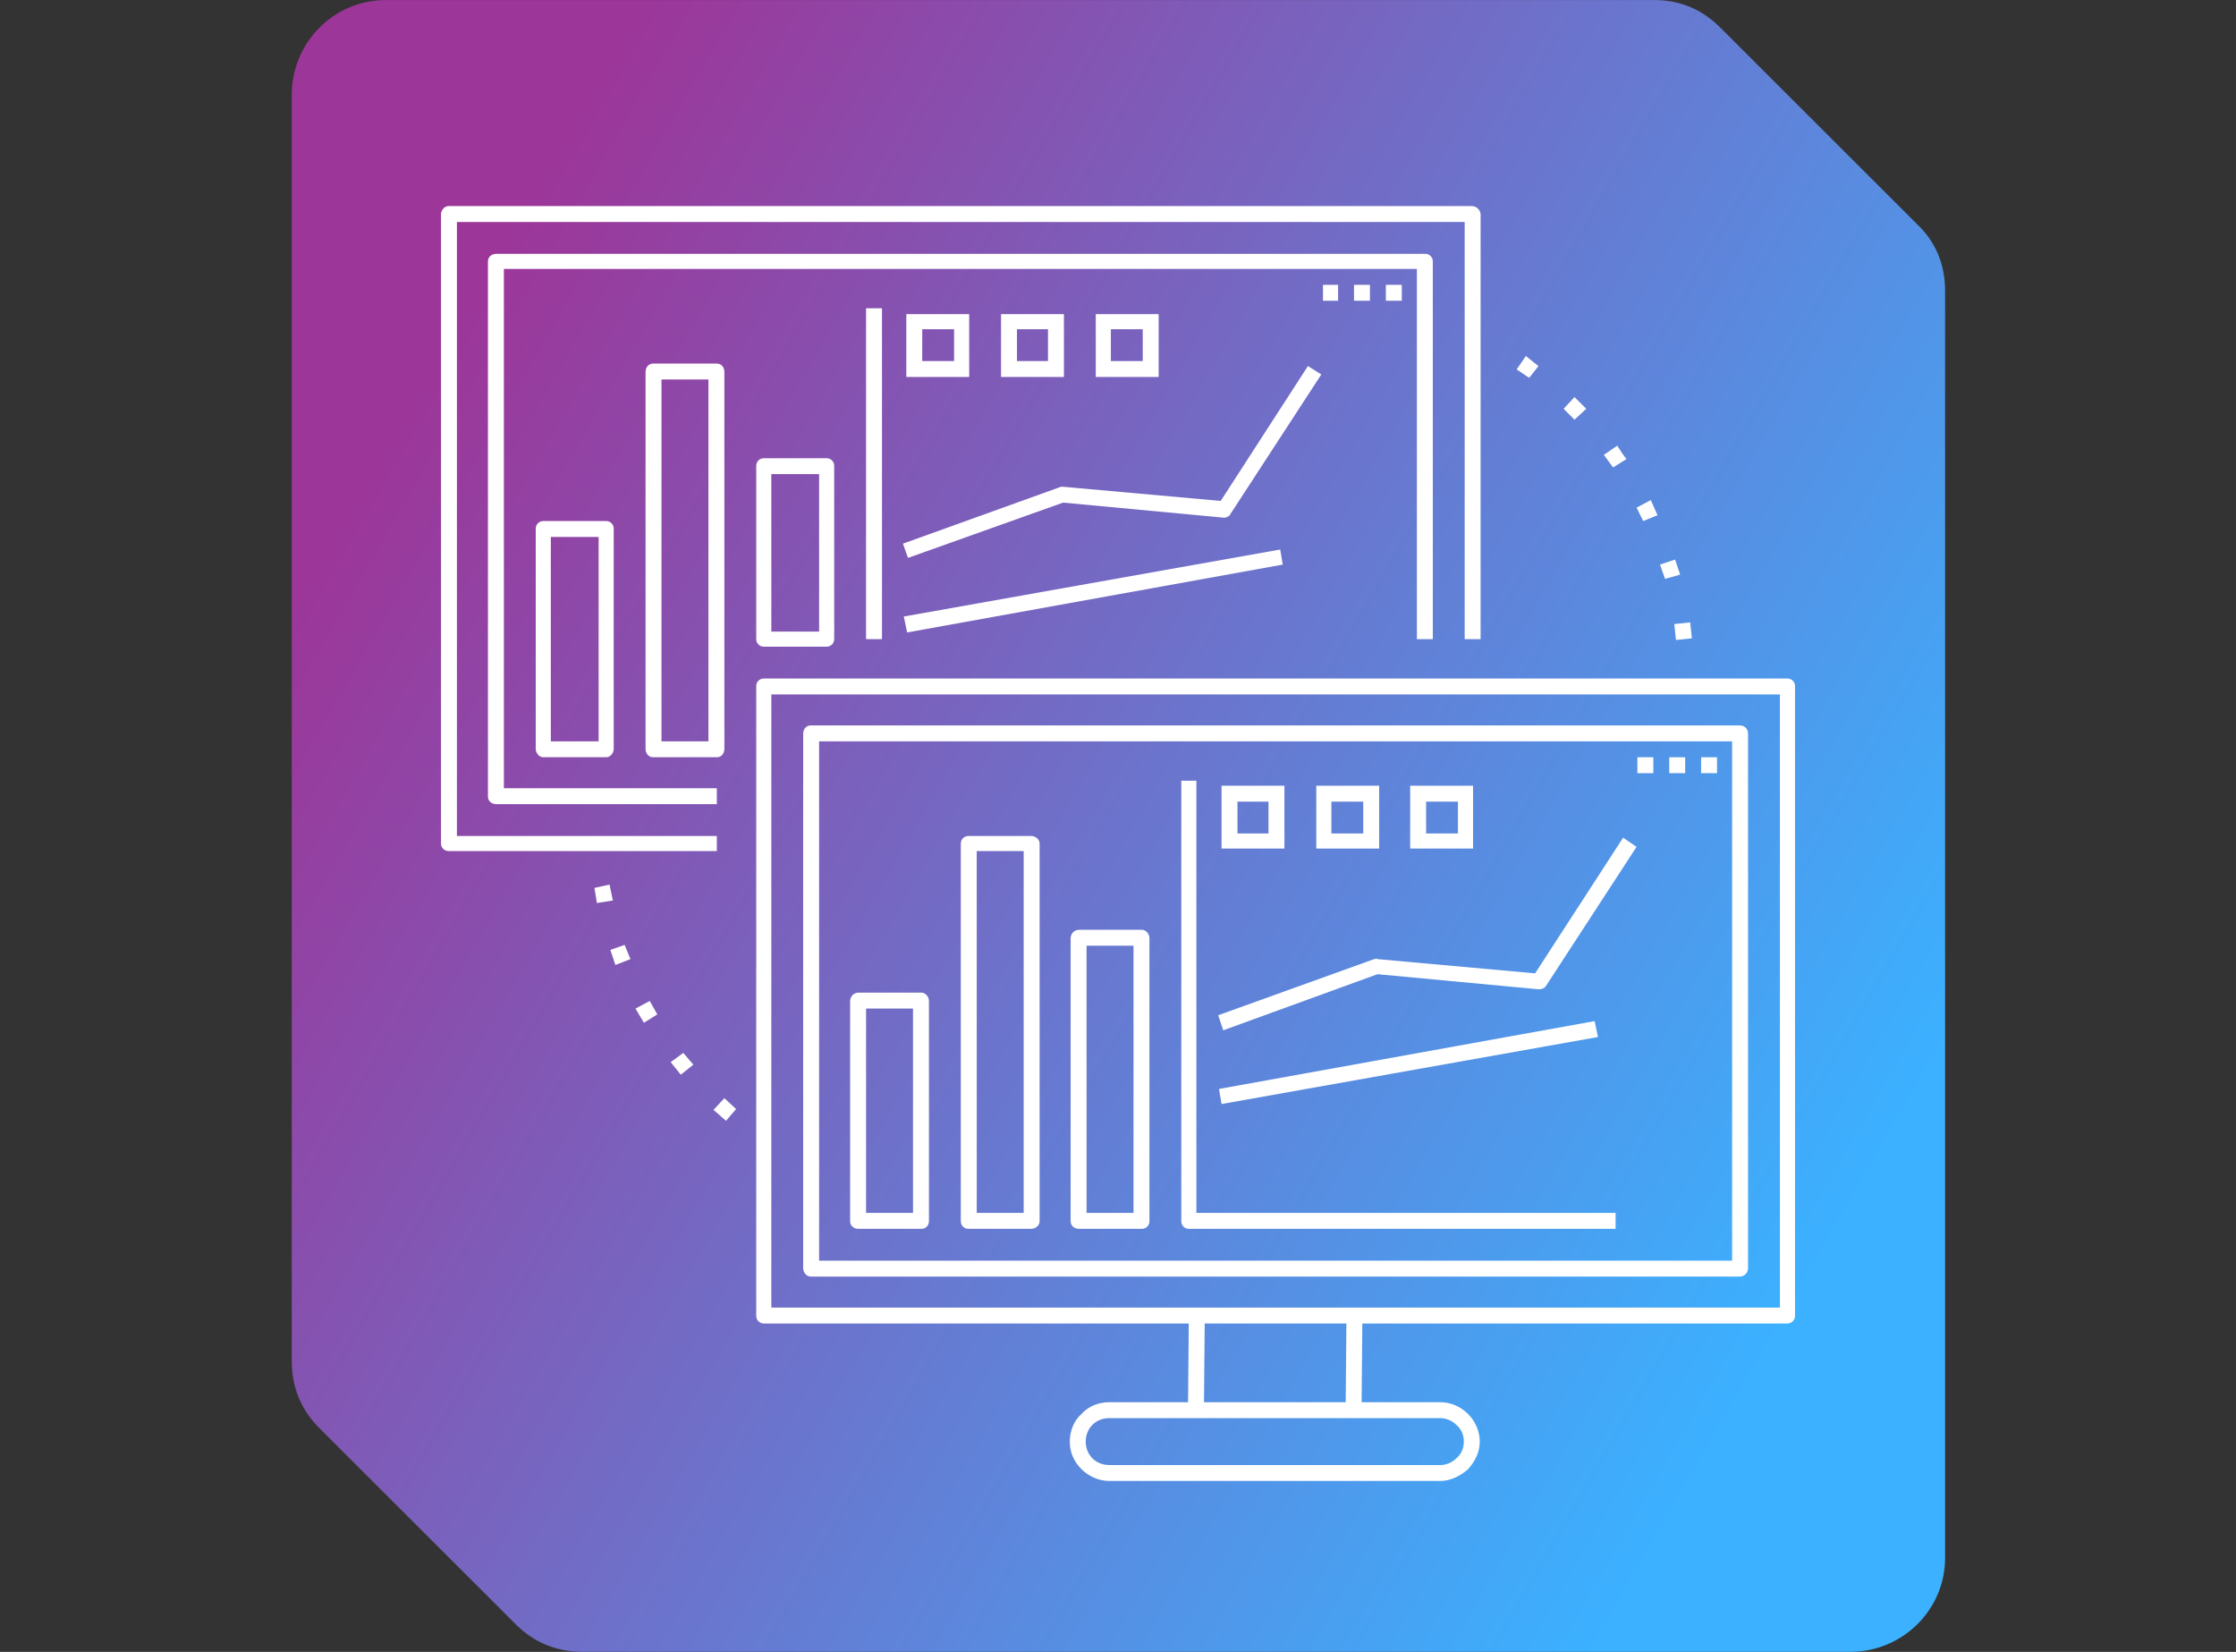
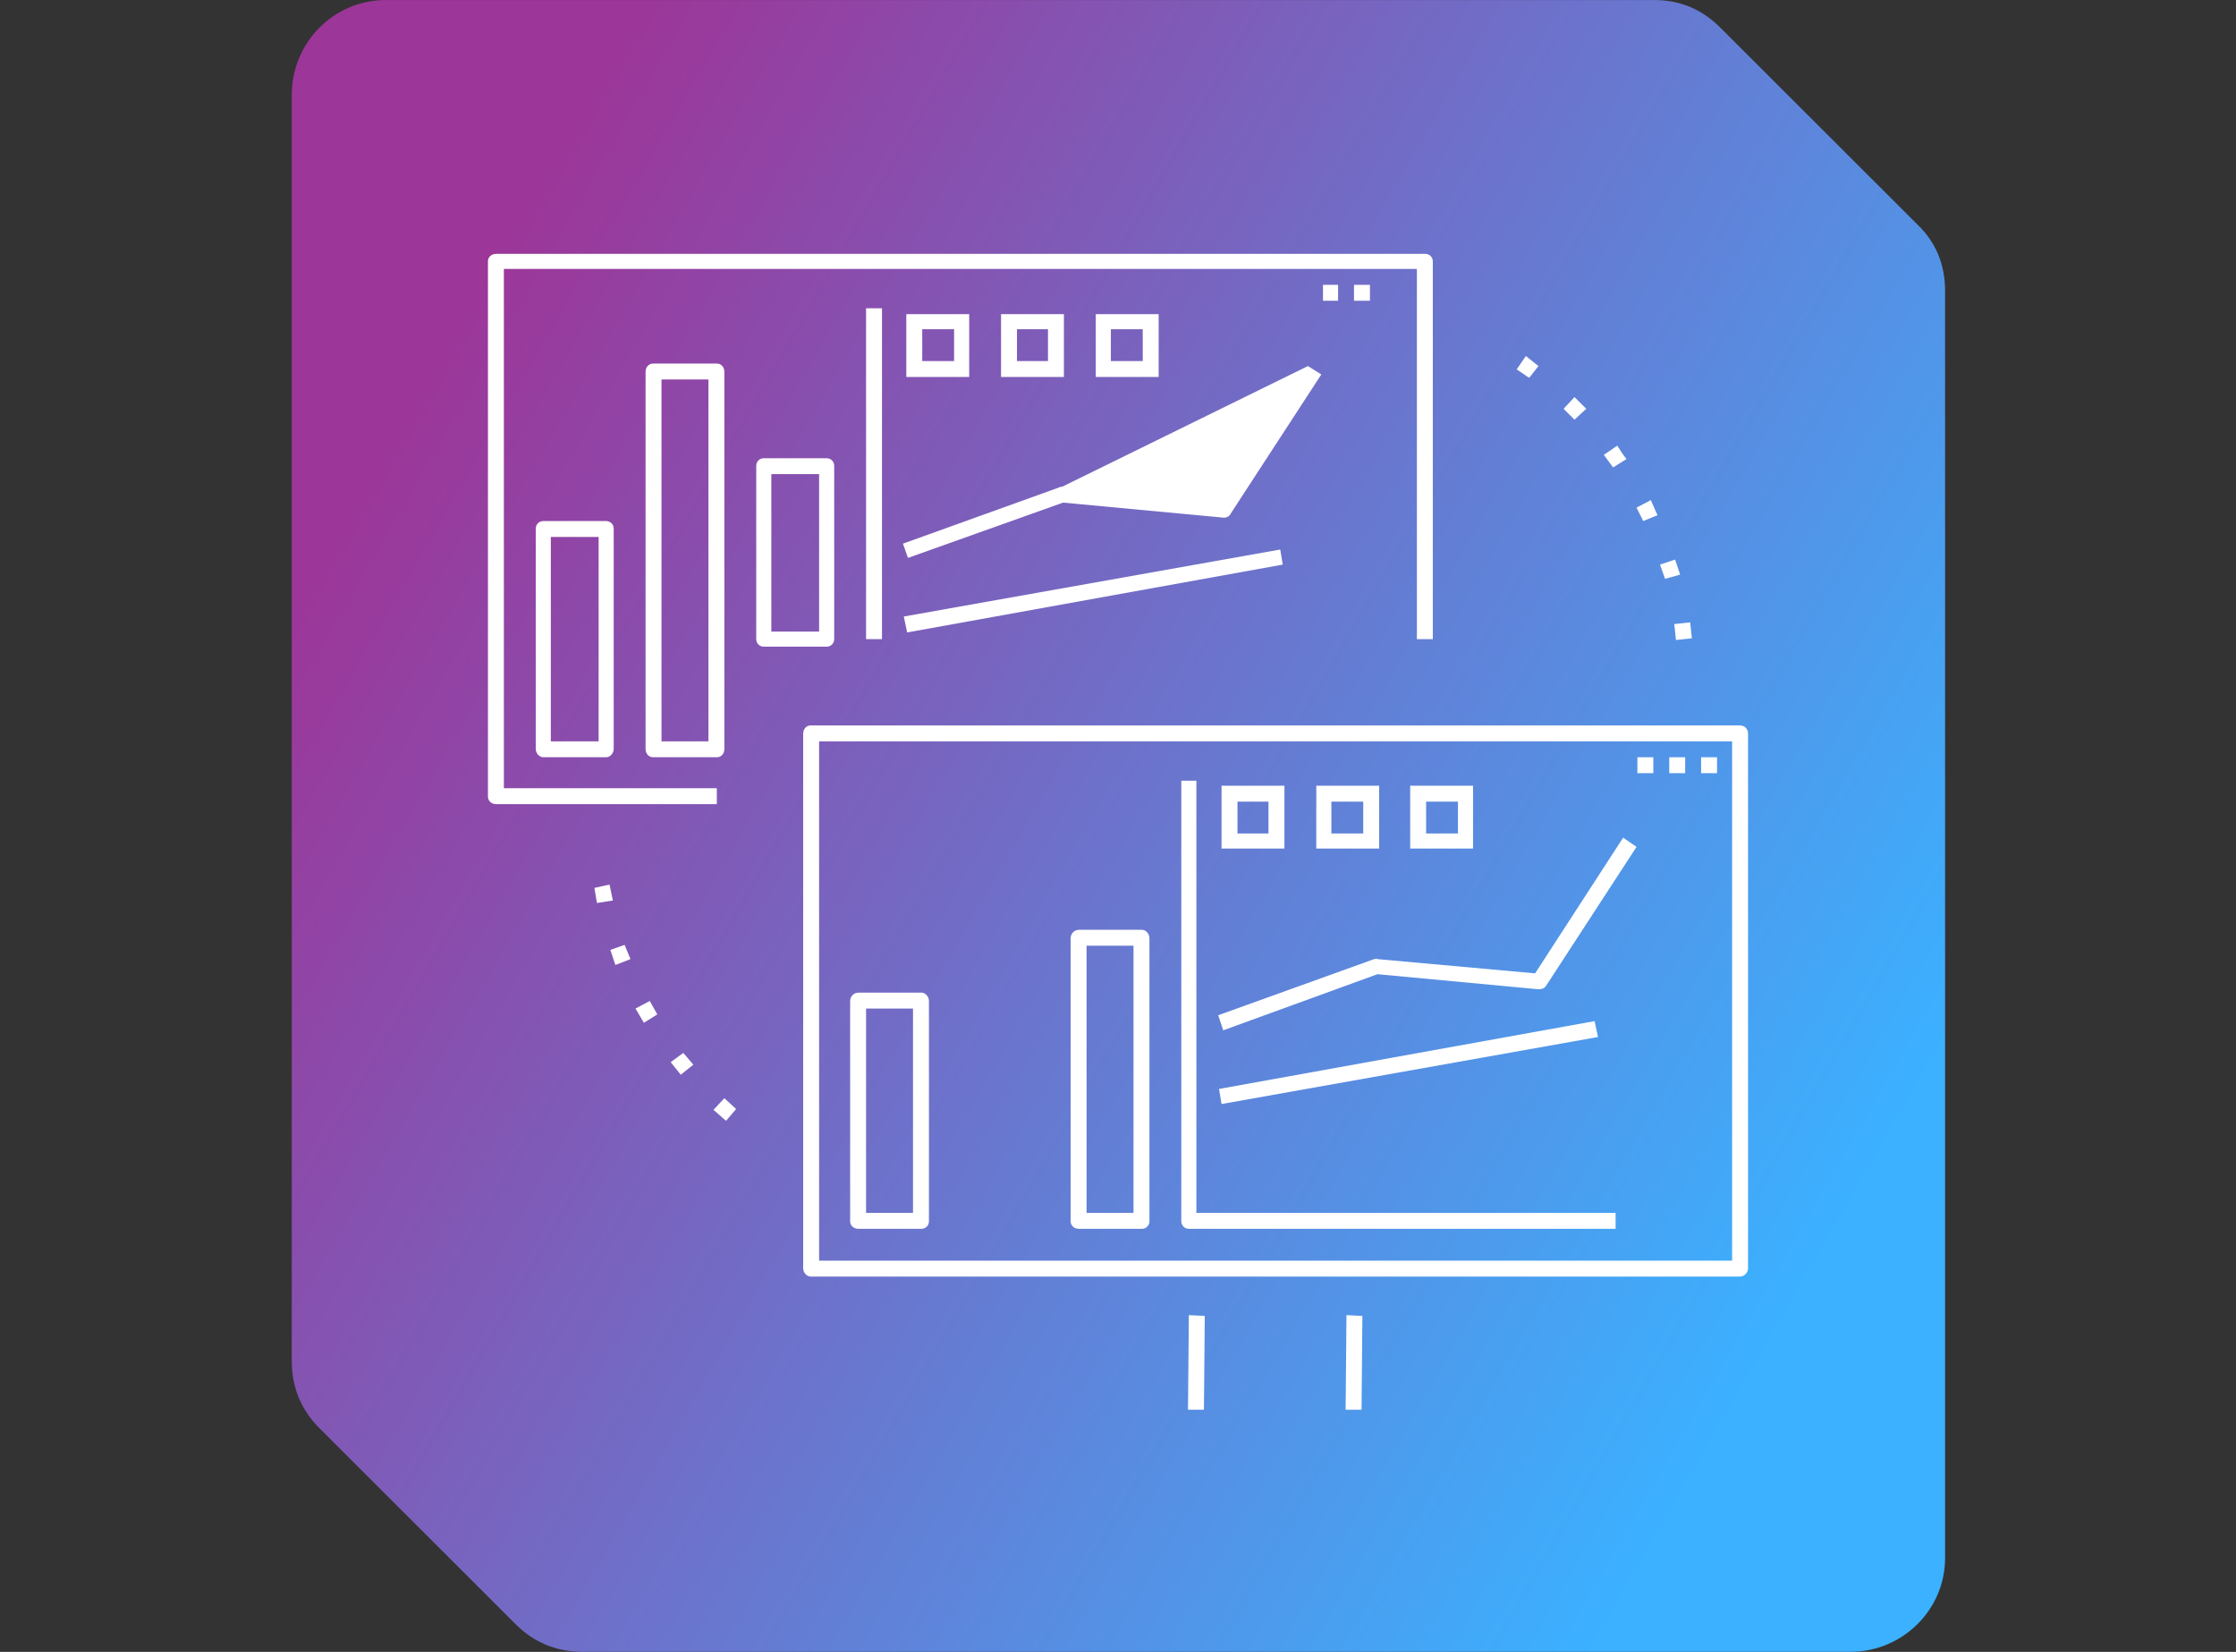
<svg xmlns="http://www.w3.org/2000/svg" width="444" height="328" viewBox="0 0 444 328" fill="none">
  <rect x="0" y="0" width="444" height="328" fill="#333333" stroke="none" />
  <g clip-path="url(#clip0_894_217)">
    <path fill-rule="evenodd" clip-rule="evenodd" d="M328.464 0.007H76.581C66.26 0.007 57.935 8.489 57.935 18.801V270.28C57.935 275.436 59.767 279.927 63.429 283.586L102.385 322.505C106.048 326.164 110.543 327.994 115.704 327.994H367.42C377.742 327.994 386.233 319.678 386.233 309.366V57.721C386.233 52.565 384.401 48.074 380.739 44.581L341.616 5.495C337.954 1.836 333.625 0.007 328.464 0.007Z" fill="url(#paint0_linear_894_217)" />
-     <path d="M354.933 262.796H151.662C150.83 262.796 150.164 262.13 150.164 261.299V136.224C150.164 135.393 150.83 134.728 151.662 134.728H354.933C355.766 134.728 356.432 135.393 356.432 136.224V261.299C356.432 262.13 355.766 262.796 354.933 262.796ZM153.161 259.635H353.435V137.888H153.161V259.635Z" fill="white" />
-     <path d="M220.252 278.43H286.012C288.009 278.43 290.007 279.261 291.505 280.758C292.837 282.089 293.836 284.085 293.836 286.247C293.836 288.409 292.837 290.239 291.505 291.735C290.007 293.066 288.009 294.064 286.012 294.064H220.252C218.088 294.064 216.09 293.066 214.758 291.735C213.26 290.239 212.428 288.409 212.428 286.247C212.428 284.085 213.26 282.089 214.758 280.758C216.09 279.261 218.088 278.43 220.252 278.43ZM286.012 281.59H220.252C218.92 281.59 217.755 282.089 216.923 282.92C216.09 283.752 215.591 284.916 215.591 286.247C215.591 287.577 216.09 288.742 216.923 289.573C217.755 290.405 218.92 290.904 220.252 290.904H286.012C287.177 290.904 288.342 290.405 289.175 289.573C290.174 288.742 290.673 287.577 290.673 286.247C290.673 284.916 290.174 283.752 289.175 282.92C288.342 282.089 287.177 281.59 286.012 281.59Z" fill="white" />
    <path d="M239.23 261.299L239.063 279.927H235.9L236.067 261.133L239.23 261.299Z" fill="white" />
    <path d="M270.529 261.299L270.362 279.927H267.199L267.366 261.133L270.529 261.299Z" fill="white" />
    <path d="M343.945 250.322V147.202H162.649V250.322H343.945ZM347.108 145.705V251.819C347.108 252.65 346.442 253.482 345.444 253.482H160.985C160.152 253.482 159.486 252.65 159.486 251.819V145.705C159.486 144.707 160.152 144.042 160.985 144.042H345.444C346.442 144.042 347.108 144.707 347.108 145.705Z" fill="white" />
    <path d="M170.475 197.099H182.961C183.794 197.099 184.46 197.93 184.46 198.762V242.505C184.46 243.336 183.794 244.001 182.961 244.001H170.475C169.476 244.001 168.811 243.336 168.811 242.505V198.762C168.811 197.93 169.476 197.099 170.475 197.099ZM181.296 200.259H171.974V240.841H181.296V200.259Z" fill="white" />
-     <path d="M192.283 165.996H204.769C205.602 165.996 206.434 166.661 206.434 167.493V242.504C206.434 243.336 205.602 244.001 204.769 244.001H192.283C191.451 244.001 190.785 243.336 190.785 242.504V167.493C190.785 166.661 191.451 165.996 192.283 165.996ZM203.271 168.99H193.948V240.841H203.271V168.99Z" fill="white" />
    <path d="M214.259 184.624H226.744C227.577 184.624 228.243 185.456 228.243 186.287V242.504C228.243 243.336 227.577 244.001 226.744 244.001H214.259C213.26 244.001 212.594 243.336 212.594 242.504V186.287C212.594 185.456 213.26 184.624 214.259 184.624ZM225.08 187.784H215.757V240.841H225.08V187.784Z" fill="white" />
    <path d="M237.565 155.019V240.841H320.805V244.001H236.067C235.234 244.001 234.568 243.336 234.568 242.504V155.019H237.565Z" fill="white" />
    <path d="M241.895 201.589L272.86 190.446C273.026 190.446 273.359 190.279 273.526 190.446L304.824 193.273L322.304 166.329L324.968 168.159L306.988 195.768C306.655 196.267 306.156 196.433 305.49 196.433L273.526 193.44L242.893 204.583L241.895 201.589Z" fill="white" />
    <path d="M242.061 216.226L316.643 202.754L317.309 205.914L242.56 219.22L242.061 216.226Z" fill="white" />
    <path d="M242.561 166.994V156.017H255.046V168.491H242.561V166.994ZM245.724 159.177V165.497H251.883V159.177H245.724Z" fill="white" />
    <path d="M261.373 166.994V156.017H273.859V168.491H261.373V166.994ZM264.37 159.177V165.497H270.696V159.177H264.37Z" fill="white" />
    <path d="M280.018 166.994V156.017H292.504V168.491H280.018V166.994ZM283.181 159.177V165.497H289.507V159.177H283.181Z" fill="white" />
    <path d="M340.95 150.362H337.787V153.522H340.95V150.362Z" fill="white" />
    <path d="M334.624 150.362H331.461V153.522H334.624V150.362Z" fill="white" />
    <path d="M328.298 150.362H325.135V153.522H328.298V150.362Z" fill="white" />
-     <path d="M142.34 168.99H89.067C88.234 168.99 87.568 168.325 87.568 167.493V42.585C87.568 41.754 88.234 40.922 89.067 40.922H292.338C293.17 40.922 294.003 41.754 294.003 42.585V126.91H290.839V44.082H90.731V165.996H142.34V168.99Z" fill="white" />
    <path d="M281.35 126.91V53.396H100.054V156.516H142.339V159.676H98.555C97.556 159.676 96.891 159.011 96.891 158.179V51.899C96.891 51.068 97.556 50.402 98.555 50.402H283.014C283.847 50.402 284.513 51.068 284.513 51.899V126.91H281.35Z" fill="white" />
    <path d="M107.879 103.459H120.365C121.198 103.459 121.863 104.124 121.863 104.956V148.699C121.863 149.53 121.198 150.362 120.365 150.362H107.879C107.047 150.362 106.381 149.53 106.381 148.699V104.956C106.381 104.124 107.047 103.459 107.879 103.459ZM118.867 106.619H109.377V147.202H118.867V106.619Z" fill="white" />
    <path d="M129.688 72.19H142.34C143.173 72.19 143.839 72.856 143.839 73.854V148.699C143.839 149.697 143.173 150.362 142.34 150.362H129.688C128.855 150.362 128.189 149.697 128.189 148.699V73.854C128.189 72.856 128.855 72.19 129.688 72.19ZM140.675 75.351H131.353V147.202H140.675V75.351Z" fill="white" />
    <path d="M151.662 90.985H164.148C164.981 90.985 165.647 91.651 165.647 92.482V126.911C165.647 127.743 164.981 128.408 164.148 128.408H151.662C150.83 128.408 150.164 127.743 150.164 126.911V92.482C150.164 91.651 150.83 90.985 151.662 90.985ZM162.65 94.145H153.161V125.414H162.65V94.145Z" fill="white" />
    <path d="M175.136 61.213V126.91H171.973V61.213H175.136Z" fill="white" />
-     <path d="M179.299 107.95L210.264 96.806C210.597 96.64 210.763 96.64 210.93 96.64L242.394 99.467L259.708 72.689L262.372 74.353L244.392 101.962C244.226 102.461 243.56 102.794 243.06 102.794L211.096 99.8L180.298 110.777L179.299 107.95Z" fill="white" />
+     <path d="M179.299 107.95L210.264 96.806C210.597 96.64 210.763 96.64 210.93 96.64L259.708 72.689L262.372 74.353L244.392 101.962C244.226 102.461 243.56 102.794 243.06 102.794L211.096 99.8L180.298 110.777L179.299 107.95Z" fill="white" />
    <path d="M179.465 122.42L254.214 109.114L254.713 112.108L180.131 125.58L179.465 122.42Z" fill="white" />
    <path d="M179.965 73.189V62.378H192.451V74.852H179.965V73.189ZM183.128 65.372V71.692H189.454V65.372H183.128Z" fill="white" />
    <path d="M198.775 73.189V62.378H211.261V74.852H198.775V73.189ZM201.939 65.372V71.692H208.098V65.372H201.939Z" fill="white" />
    <path d="M217.588 73.189V62.378H230.074V74.852H217.588V73.189ZM220.585 65.372V71.692H226.911V65.372H220.585Z" fill="white" />
-     <path fill-rule="evenodd" clip-rule="evenodd" d="M278.353 56.557H275.189V59.717H278.353V56.557Z" fill="white" />
    <path fill-rule="evenodd" clip-rule="evenodd" d="M272.026 56.557H268.863V59.717H272.026V56.557Z" fill="white" />
    <path fill-rule="evenodd" clip-rule="evenodd" d="M265.702 56.557H262.705V59.717H265.702V56.557Z" fill="white" />
    <path d="M146.168 220.217L143.837 218.055L141.673 220.383C142.506 221.048 143.338 221.88 144.17 222.545L146.168 220.217ZM137.678 211.402L135.68 209.073L133.183 210.903L135.181 213.398L137.678 211.402ZM130.519 201.422L129.021 198.761L126.191 200.258L127.855 203.086L130.519 201.422ZM125.192 190.445L124.026 187.618L121.196 188.616L122.195 191.609L125.192 190.445ZM121.696 178.803L121.03 175.643L118.033 176.308L118.533 179.302L121.696 178.803Z" fill="white" />
    <path d="M301.16 73.355C301.993 73.853 302.825 74.519 303.657 75.018L305.489 72.689C304.656 72.024 303.824 71.359 302.991 70.693L301.16 73.355ZM310.483 81.172L312.647 83.334L314.978 81.172L312.647 78.843L310.483 81.172ZM318.474 90.319L320.305 92.814L322.969 91.151C322.303 90.319 321.637 89.321 321.138 88.49L318.474 90.319ZM324.967 100.798L326.299 103.459L329.129 102.295L327.797 99.301L324.967 100.798ZM329.628 112.108L330.627 114.935L333.624 114.103L332.625 111.11L329.628 112.108ZM332.458 123.916L332.791 127.077L335.954 126.744L335.621 123.584L332.458 123.916Z" fill="white" />
  </g>
  <defs>
    <linearGradient id="paint0_linear_894_217" x1="79.911" y1="82.004" x2="364.123" y2="246.23" gradientUnits="userSpaceOnUse">
      <stop stop-color="#9C3699" />
      <stop offset="1" stop-color="#3BB1FF" />
    </linearGradient>
    <clipPath id="clip0_894_217">
      <rect width="444" height="328" fill="white" />
    </clipPath>
  </defs>
</svg>